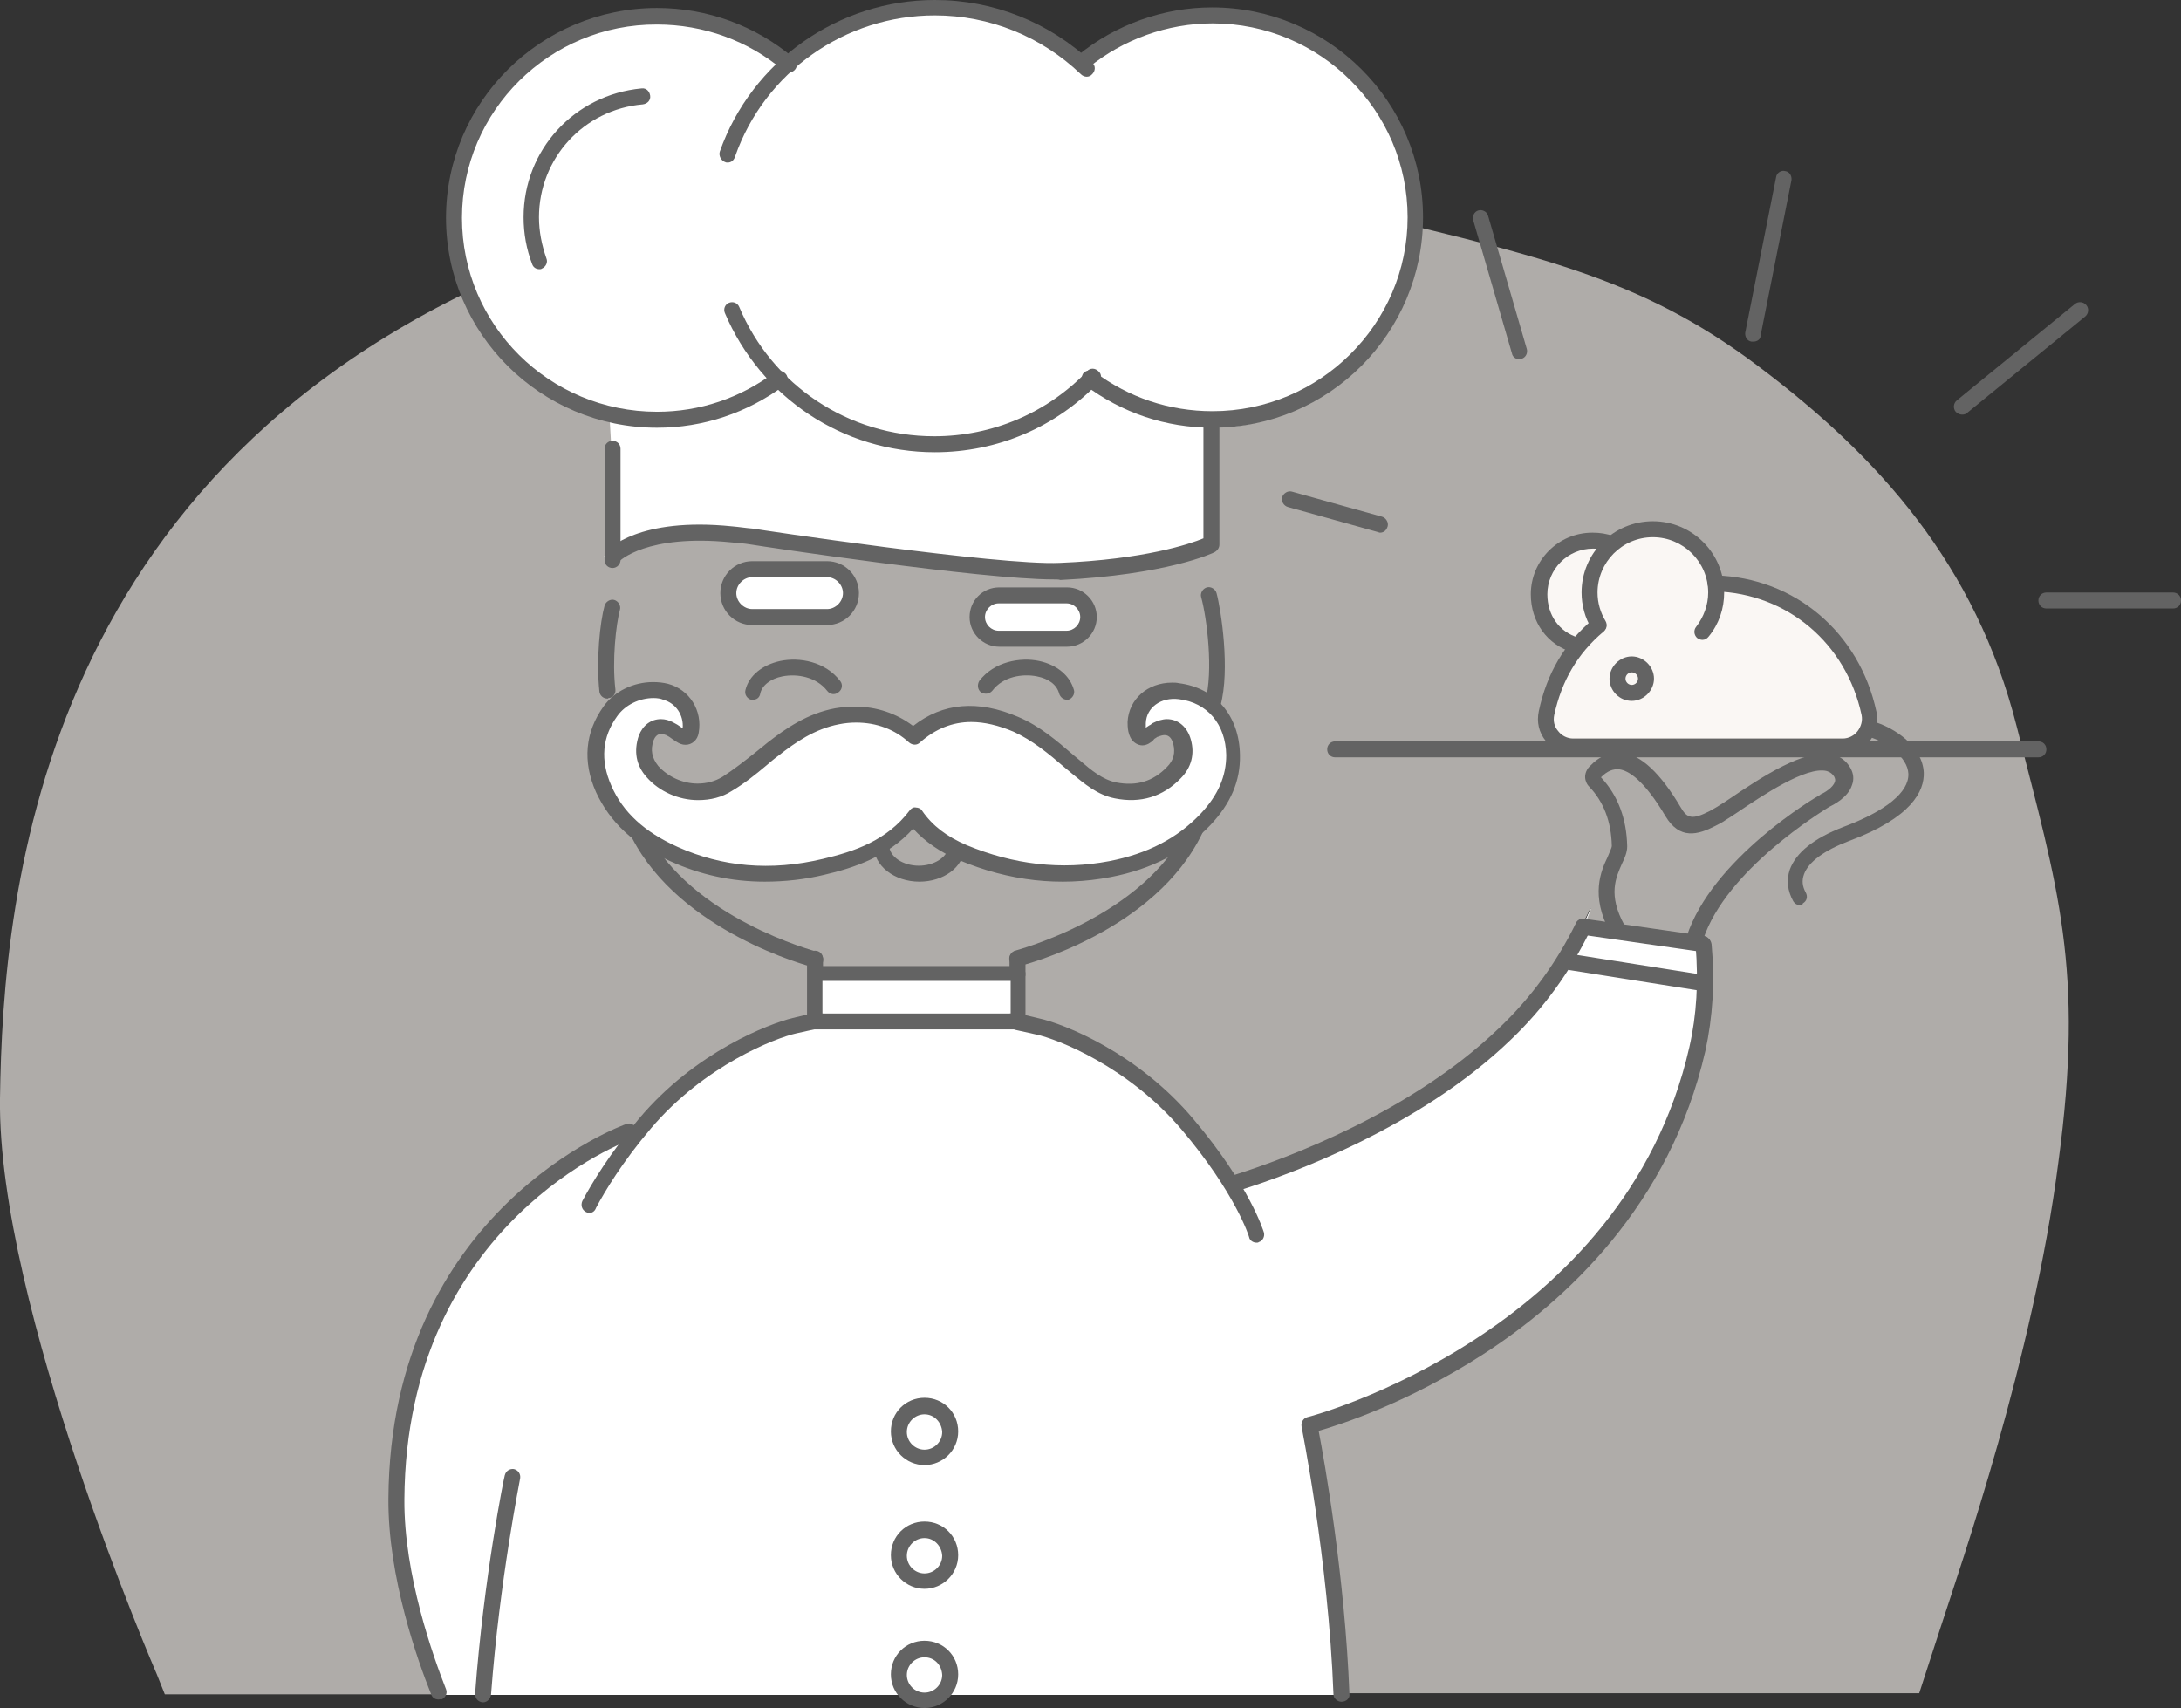
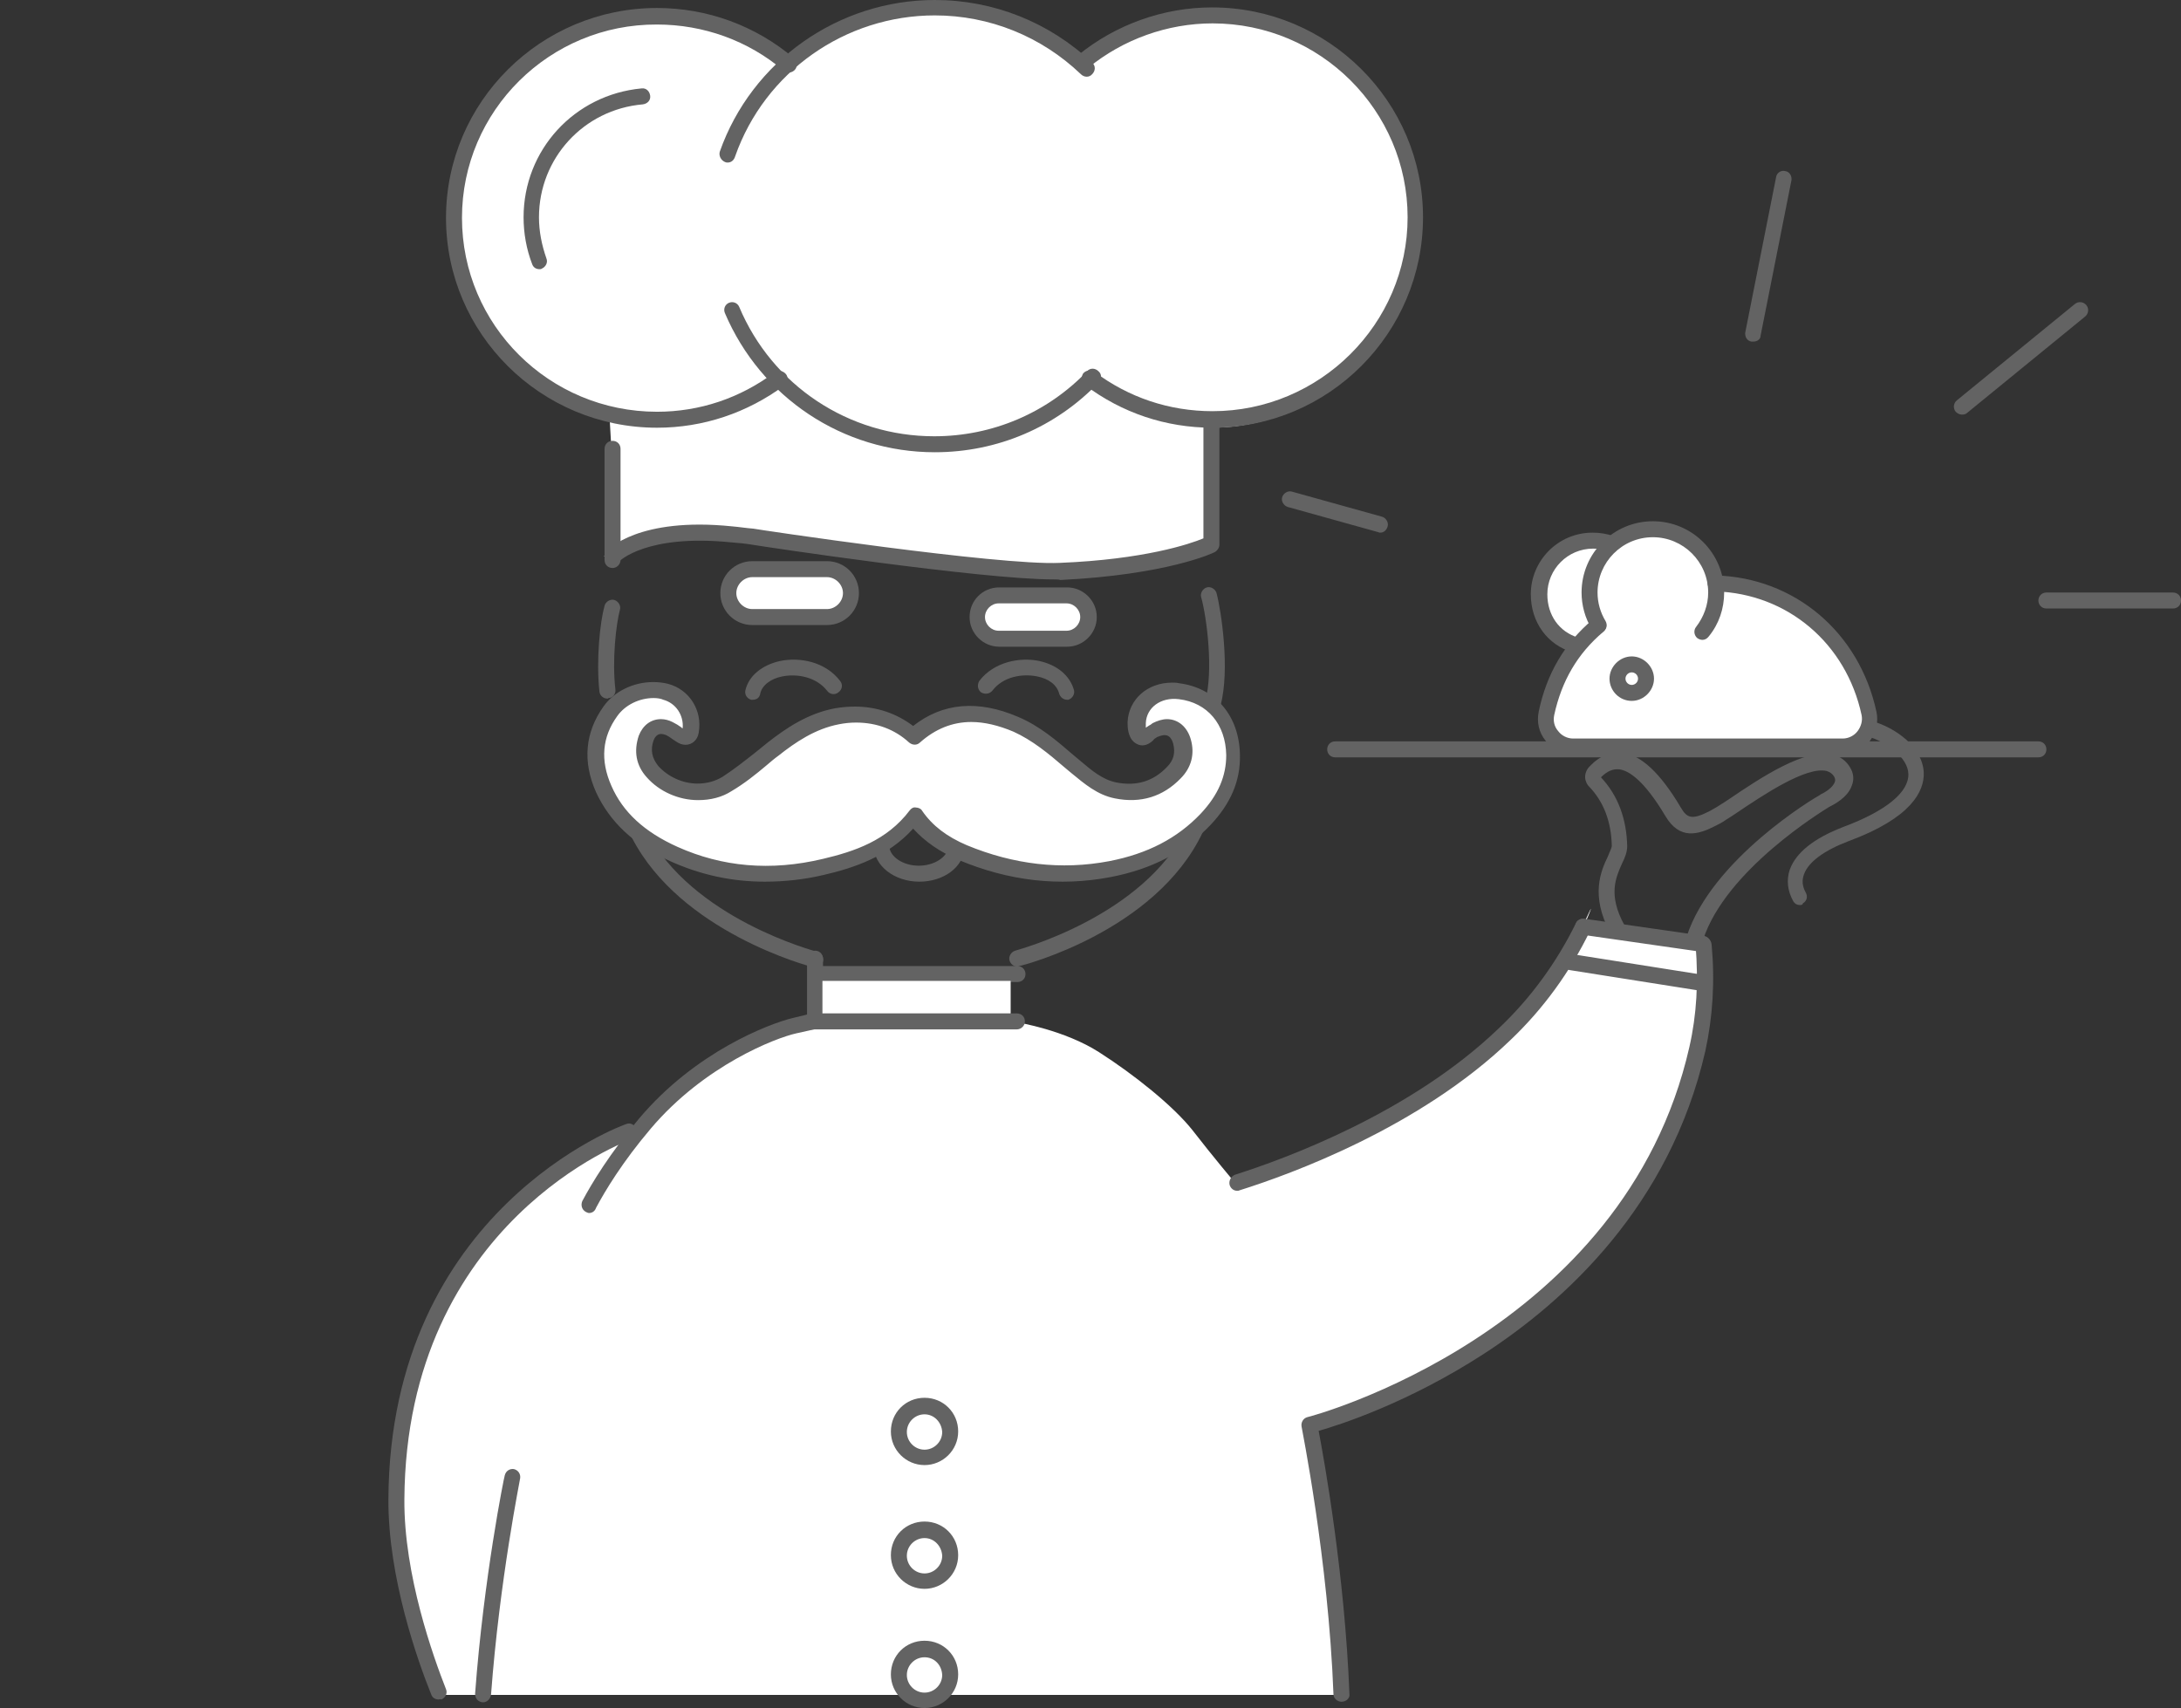
<svg xmlns="http://www.w3.org/2000/svg" version="1.1" id="Layer_1" x="0px" y="0px" width="382.4px" height="299.5px" viewBox="0 0 382.4 299.5" enable-background="new 0 0 382.4 299.5" xml:space="preserve">
  <rect x="0" y="0" width="382.4" height="299.5" fill="#333333" stroke="none" />
  <g>
    <g>
      <path fill="#FFFFFF" d="M327.7,124.7c-2.8-12.8-13.4-22.4-26.9-22.8l-0.1,0c-0.8-5.4-5.4-9.5-11-9.5c-2.8,0-5.4,1.1-7.4,2.8    l0.1-0.2c-1.1-0.4-1.9-0.5-3.2-0.5c-5.2,0-9.4,4.2-9.4,9.4c0,4.3,2.4,7.8,6.4,8.9l3.4-3.9c0.2,1.4-0.2-0.7,0.5,0.4    c-4.7,4-7.7,9-9,15.4c-0.6,3,1.6,5.8,4.7,5.8h47.3C326.1,130.5,328.4,127.7,327.7,124.7z" />
    </g>
    <g>
      <g opacity="0.63">
        <g>
-           <path fill="#F7F2EE" d="M353.6,127.4c-7.2-28.4-24.2-47.3-45.2-63.1c-20.9-15.8-38.9-19.6-76.4-28.4      c-37.5-8.8-94.9-6.2-133.8,8.4C6.9,78.4,0.5,156.3,0,192.6c-0.5,36.3,27.5,101,27.5,101l1.4,3.5h47.8      c-0.8-2.1-7.2-19.3-7.2-27.6c0-8.8,0.4-20.1,2.6-27l2.2-7c0,0,5.6-13.8,10.7-18.9c5.2-5.1,11.2-10.9,16.6-13.9      c5.4-2.9,9.6-4.3,9.6-4.3s5.9-7.3,10.8-10.5c4.9-3.3,10-5.5,13.1-6.6c3.1-1.1,7.7-2.6,7.7-2.6l35.5,0.5c0,0,8,1.3,14.2,5.2      c6.1,3.9,13.1,9.4,16.4,13.7c3.4,4.3,7.6,9.4,7.6,9.4s8.9-2.6,15.6-5.8c6.7-3.1,15.8-7.6,21.6-12.1c5.8-4.5,12.1-9.4,15.9-14.7      c3.8-5.3,6.3-8.6,8.4-13.5c0,0,0,0,0,0l-0.2,0c0,0,2.3-4.8,0.2,0l19.8,2.9c0,0,0.5-1,0.7,2.8s0.5,12-1.3,18.2      s-4.9,14.3-6.5,17.3c-1.6,3-8.1,12.7-10.5,15.4s-5,6.3-11.9,11.5c-6.9,5.1-16.1,10.9-20,12.8s-18.9,7.5-18.9,7.5      s3.8,16.5,4.5,23c0.6,5.7,1,20.3,1.2,24.1h101.4c0,0,0,0,3.7-11.4c3.7-11.4,16.3-47.5,20.7-81.7      C365.5,169.8,360.8,155.8,353.6,127.4z" />
-         </g>
+           </g>
      </g>
      <g>
        <path fill="#FFFFFF" d="M229.6,249.9c0,0,15-5.6,18.9-7.5s13-7.7,20-12.8c6.9-5.1,9.5-8.8,11.9-11.5s8.8-12.4,10.5-15.4     c1.6-3,4.7-11.1,6.5-17.3s1.5-14.3,1.3-18.2s-0.7-2.8-0.7-2.8l-19.8-2.9c0,0,0,0,0,0c-2,4.9-4.6,8.2-8.4,13.5     c-3.8,5.3-10.1,10.2-15.9,14.7c-5.8,4.5-15,8.9-21.6,12.1c-6.7,3.1-15.6,5.8-15.6,5.8s-4.2-5-7.6-9.4     c-3.4-4.3-10.3-9.8-16.4-13.7c-6.1-3.9-14.2-5.2-14.2-5.2l-35.5-0.5c0,0-4.6,1.6-7.7,2.6c-3.1,1.1-8.3,3.3-13.1,6.6     c-4.9,3.3-10.8,10.5-10.8,10.5s-4.1,1.3-9.6,4.3c-5.4,2.9-11.4,8.8-16.6,13.9c-5.2,5.1-10.7,18.9-10.7,18.9l-2.2,7     c-2.2,7-2.6,18.2-2.6,27c0,8.3,6.4,25.5,7.2,27.6h158.6c-0.1-3.8-0.6-18.5-1.2-24.1C233.4,266.4,229.6,249.9,229.6,249.9z" />
      </g>
      <g>
        <path fill="#FFFFFF" d="M277.9,161.5l0.2,0C280.1,156.7,277.9,161.5,277.9,161.5z" />
      </g>
    </g>
    <g>
      <path fill="#FFFFFF" d="M212.1,3.5c-8.3,0-15.9,2.8-22,7.6C183.3,4.4,174,0.3,163.8,0.3c-9.4,0-18.4,4.7-25,10.4    c-6.3-5.1-13.8-8.9-22.5-8.9c-20.2,0-36.6,15.9-36.6,36c0,17.4,10.8,32.1,27.2,35.8l1.4,24.1l-2.4-0.2c0,0,7.4-5.8,23.2-4.2    c1.2,0.1,2.4,0.3,3.6,0.4c0,0,42.4,6.4,53.3,6c18.3-0.8,26.2-4.7,26.2-4.7V75c0,0,0,0,0.1,0c19.7,0,35.7-16,35.7-35.7    S231.8,3.5,212.1,3.5z" />
    </g>
    <g>
      <path fill="#636363" d="M84.7,298.5c0,0-0.1,0-0.1,0c-0.8-0.1-1.3-0.7-1.3-1.5c1.5-20.3,5.1-38.1,5.2-38.3    c0.2-0.8,0.9-1.2,1.6-1.1c0.8,0.2,1.2,0.9,1.1,1.6c0,0.2-3.6,17.8-5.1,37.9C86,297.9,85.4,298.5,84.7,298.5z" />
    </g>
    <g>
      <path fill="#636363" d="M235.2,298.4c-0.7,0-1.4-0.6-1.4-1.3c-0.9-23.8-5.6-46.8-5.6-47c-0.1-0.7,0.3-1.4,1-1.6    c0.6-0.1,55.6-14.7,67-64.9c1.3-5.7,1.6-11.5,1.1-17.8c-0.1-0.8,0.5-1.4,1.3-1.5c0.8-0.1,1.4,0.5,1.5,1.3    c0.6,6.6,0.2,12.7-1.1,18.7c-6.2,27.1-24.6,43.9-39,53.2c-13,8.4-24.9,12.3-28.8,13.4c1,5.2,4.6,25.4,5.4,46.2    C236.7,297.7,236.1,298.4,235.2,298.4C235.3,298.4,235.3,298.4,235.2,298.4z" />
    </g>
    <g>
      <path fill="#636363" d="M216.9,208.8c-0.6,0-1.1-0.4-1.3-1c-0.2-0.7,0.2-1.5,0.9-1.8c8.8-2.8,30.8-10.8,46.3-25.7    c5.6-5.3,10.1-11.5,13.5-18.4c0.3-0.7,1.2-1,1.9-0.6c0.7,0.3,1,1.2,0.6,1.9c-3.5,7.2-8.2,13.7-14,19.2    c-15.9,15.3-38.5,23.5-47.4,26.3C217.2,208.8,217.1,208.8,216.9,208.8z" />
    </g>
    <g>
-       <path fill="#636363" d="M220.3,217.9c-0.6,0-1.2-0.4-1.3-1c0-0.1-2.4-7.7-11.8-18.8c-9.4-11.1-21.8-15.9-25.5-16.7l-3.6-0.8    c-0.6-0.1-1.1-0.7-1.1-1.4v-11.1c0-0.8,0.6-1.4,1.4-1.4s1.4,0.6,1.4,1.4v9.9l2.5,0.6c4.1,0.9,17.1,5.9,27,17.7    c9.8,11.6,12.2,19.5,12.3,19.8c0.2,0.7-0.2,1.5-0.9,1.7C220.6,217.9,220.5,217.9,220.3,217.9z" />
-     </g>
+       </g>
    <g>
      <path fill="#636363" d="M103.3,212.7c-0.2,0-0.4-0.1-0.6-0.2c-0.7-0.4-0.9-1.2-0.6-1.9c1.7-3.2,4.8-8.3,9.9-14.4    c9.9-11.8,22.9-16.7,27-17.7l2.5-0.6v-9.8c0-0.8,0.6-1.4,1.4-1.4s1.4,0.6,1.4,1.4v10.9c0,0.7-0.5,1.2-1.1,1.4l-3.6,0.8    c-3.6,0.8-16.1,5.6-25.5,16.7c-5,5.9-8,10.9-9.6,13.9C104.3,212.4,103.8,212.7,103.3,212.7z" />
    </g>
    <g>
      <path fill="#636363" d="M76.9,298c-0.6,0-1.1-0.3-1.3-0.9c-2.3-5.7-7.6-20.5-7.5-34.3c0.3-50.8,41.3-65.6,41.7-65.7    c0.7-0.3,1.5,0.1,1.8,0.9c0.3,0.7-0.1,1.5-0.9,1.8c-0.4,0.1-39.5,14.3-39.8,63.1c-0.1,13.3,5.1,27.7,7.3,33.3    c0.3,0.7-0.1,1.5-0.8,1.8C77.2,297.9,77,298,76.9,298z" />
    </g>
    <g>
      <path fill="#636363" d="M162.1,256.9c-3.2,0-5.9-2.6-5.9-5.9s2.6-5.9,5.9-5.9s5.9,2.6,5.9,5.9S165.3,256.9,162.1,256.9z     M162.1,248c-1.7,0-3.1,1.4-3.1,3.1c0,1.7,1.4,3.1,3.1,3.1s3.1-1.4,3.1-3.1C165.1,249.4,163.8,248,162.1,248z" />
    </g>
    <g>
      <path fill="#636363" d="M162.1,278.6c-3.2,0-5.9-2.6-5.9-5.9s2.6-5.9,5.9-5.9s5.9,2.6,5.9,5.9S165.3,278.6,162.1,278.6z     M162.1,269.7c-1.7,0-3.1,1.4-3.1,3.1c0,1.7,1.4,3.1,3.1,3.1s3.1-1.4,3.1-3.1C165.1,271.1,163.8,269.7,162.1,269.7z" />
    </g>
    <g>
      <path fill="#636363" d="M162.1,299.5c-3.2,0-5.9-2.6-5.9-5.9s2.6-5.9,5.9-5.9s5.9,2.6,5.9,5.9S165.3,299.5,162.1,299.5z     M162.1,290.6c-1.7,0-3.1,1.4-3.1,3.1c0,1.7,1.4,3.1,3.1,3.1s3.1-1.4,3.1-3.1C165.1,291.9,163.8,290.6,162.1,290.6z" />
    </g>
    <g>
      <path fill="#636363" d="M178.4,172.2h-35.3c-0.8,0-1.4-0.6-1.4-1.4s0.6-1.4,1.4-1.4h35.3c0.8,0,1.4,0.6,1.4,1.4    S179.2,172.2,178.4,172.2z" />
    </g>
    <g>
      <path fill="#636363" d="M178.3,180.5h-36c-0.8,0-1.4-0.6-1.4-1.4s0.6-1.4,1.4-1.4h36c0.8,0,1.4,0.6,1.4,1.4S179,180.5,178.3,180.5    z" />
    </g>
    <g>
      <path fill="#636363" d="M357.4,132.8H234.1c-0.8,0-1.4-0.6-1.4-1.4s0.6-1.4,1.4-1.4h123.3c0.8,0,1.4,0.6,1.4,1.4    S358.2,132.8,357.4,132.8z" />
    </g>
    <g>
      <path fill="#636363" d="M178.4,169.5c-0.6,0-1.2-0.4-1.4-1.1c-0.2-0.7,0.3-1.5,1-1.7c0.2-0.1,22.6-5.9,30.2-21.8    c0.3-0.7,1.2-1,1.9-0.7c0.7,0.3,1,1.2,0.7,1.9c-8.2,17.1-31.1,23.1-32.1,23.3C178.7,169.4,178.5,169.5,178.4,169.5z" />
    </g>
    <g>
      <path fill="#636363" d="M142.9,169.6c-0.1,0-0.2,0-0.3,0c-0.9-0.2-23.3-6.2-31.8-22.7c-0.4-0.7-0.1-1.5,0.6-1.9    c0.7-0.4,1.5-0.1,1.9,0.6c7.9,15.5,29.7,21.2,30,21.3c0.7,0.2,1.2,1,1,1.7C144.1,169.2,143.6,169.6,142.9,169.6z" />
    </g>
    <g>
      <g>
        <path fill="#636363" d="M107.4,99.6c-0.8,0-1.4-0.6-1.4-1.4V78.7c0-0.8,0.6-1.4,1.4-1.4s1.4,0.6,1.4,1.4v19.5     C108.8,98.9,108.2,99.6,107.4,99.6z" />
      </g>
      <g>
        <path fill="#636363" d="M184.7,101.6c-12.6,0-51.2-5.8-52.9-6.1c-1.2-0.2-2.4-0.3-3.6-0.4c-14.9-1.5-19.6,3.3-19.7,3.4     c-0.5,0.6-1.4,0.6-2,0.1c-0.6-0.5-0.6-1.4-0.1-2c0.2-0.2,5.5-6,22-4.3c1.2,0.1,2.4,0.3,3.7,0.4c0.4,0.1,43,6.5,53.7,6     c14.8-0.6,22.8-3.3,25.2-4.3V75c0-0.8,0.6-1.4,1.4-1.4s1.4,0.6,1.4,1.4v20.5c0,0.5-0.3,1-0.8,1.3c-0.3,0.2-8.5,4-27.1,4.9     C185.7,101.6,185.2,101.6,184.7,101.6z" />
      </g>
      <g>
        <path fill="#636363" d="M115.2,75c-20.4,0-37-16.5-37-36.8s16.6-36.8,37-36.8c8.8,0,17.3,3.1,24,8.8c0.6,0.5,0.7,1.4,0.2,2     c-0.5,0.6-1.4,0.7-2,0.2c-6.2-5.3-14.1-8.1-22.2-8.1C96.4,4.2,81,19.4,81,38.2s15.3,34,34.2,34c7.5,0,14.6-2.4,20.6-6.9     c0.6-0.5,1.5-0.3,2,0.3c0.5,0.6,0.3,1.5-0.3,2C131,72.4,123.3,75,115.2,75z" />
      </g>
      <g>
        <path fill="#636363" d="M212.6,75c-8.2,0-15.9-2.6-22.4-7.5c-0.6-0.5-0.7-1.3-0.3-2c0.5-0.6,1.3-0.7,2-0.3     c6,4.5,13.1,6.9,20.7,6.9c18.8,0,34.2-15.3,34.2-34s-15.3-34-34.2-34c-7.9,0-15.7,2.8-21.8,7.8c-0.6,0.5-1.5,0.4-2-0.2     c-0.5-0.6-0.4-1.5,0.2-2c6.6-5.4,15-8.4,23.5-8.4c20.4,0,37,16.5,37,36.8S233,75,212.6,75z" />
      </g>
      <g>
        <path fill="#636363" d="M163.9,79.3c-16.1,0-30.5-9.6-36.8-24.4c-0.3-0.7,0-1.5,0.7-1.8c0.7-0.3,1.5,0,1.8,0.7     c5.8,13.8,19.2,22.7,34.2,22.7c10.2,0,19.8-4.1,26.8-11.4c0.5-0.6,1.4-0.6,2,0c0.6,0.5,0.6,1.4,0,2     C185.1,74.9,174.9,79.3,163.9,79.3z" />
      </g>
      <g>
        <path fill="#636363" d="M127.6,28.5c-0.2,0-0.3,0-0.5-0.1c-0.7-0.3-1.1-1.1-0.9-1.8C131.8,10.7,147,0,163.9,0     c10.3,0,20.1,3.9,27.6,11c0.6,0.5,0.6,1.4,0,2c-0.5,0.6-1.4,0.6-2,0c-6.9-6.6-16-10.3-25.6-10.3c-15.7,0-29.8,9.9-35,24.7     C128.7,28.1,128.2,28.5,127.6,28.5z" />
      </g>
      <g>
        <path fill="#636363" d="M94.6,47.2c-0.6,0-1.1-0.3-1.3-0.9c-1-2.6-1.5-5.4-1.5-8.2c0-11.8,8.9-21.5,20.7-22.6     c0.8-0.1,1.4,0.5,1.5,1.3c0.1,0.8-0.5,1.4-1.3,1.5c-10.4,0.9-18.2,9.5-18.2,19.8c0,2.5,0.5,4.9,1.3,7.2c0.3,0.7-0.1,1.5-0.8,1.8     C94.9,47.2,94.7,47.2,94.6,47.2z" />
      </g>
    </g>
    <g>
      <path fill="#636363" d="M212.7,124.8c-0.1,0-0.2,0-0.4-0.1c-0.7-0.2-1.2-1-1-1.7c1.5-5.3,0.3-14.7-0.7-18.3    c-0.2-0.7,0.3-1.5,1-1.7c0.7-0.2,1.5,0.3,1.7,1c0.8,3,2.4,13.4,0.7,19.7C213.9,124.3,213.3,124.8,212.7,124.8z" />
    </g>
    <g>
      <path fill="#636363" d="M106.5,122.5c-0.7,0-1.3-0.5-1.4-1.2c-0.6-5.6,0.1-12.2,0.9-15.1c0.2-0.7,1-1.2,1.7-1c0.7,0.2,1.2,1,1,1.7    c-0.7,2.6-1.4,8.9-0.8,14c0.1,0.8-0.5,1.5-1.2,1.5C106.6,122.5,106.6,122.5,106.5,122.5z" />
    </g>
    <g>
      <path fill="#636363" d="M161.2,154.6c-4.4,0-8-2.8-8-6.3l0-0.2c0-0.8,0.7-1.4,1.4-1.3c0.8,0,1.4,0.7,1.3,1.4c0,2,2.4,3.6,5.2,3.6    c2.7,0,5-1.5,5.2-3.3c0.1-0.8,0.7-1.4,1.5-1.3c0.8,0.1,1.3,0.7,1.3,1.5C168.9,152.1,165.4,154.6,161.2,154.6z" />
    </g>
    <g>
      <g>
        <path fill="#636363" d="M323.1,132.2h-47.3c-1.9,0-3.6-0.8-4.8-2.3c-1.2-1.5-1.6-3.3-1.2-5.2c1.4-6.6,4.5-11.9,9.5-16.1     c0.6-0.5,1.5-0.4,2,0.2c0.5,0.6,0.4,1.5-0.2,2c-4.5,3.8-7.3,8.6-8.6,14.6c-0.2,1,0,2,0.7,2.8c0.6,0.8,1.6,1.3,2.6,1.3h47.3     c1,0,2-0.5,2.6-1.3c0.6-0.8,0.9-1.8,0.7-2.8c-2.7-12.6-13-21.3-25.6-21.7c-0.8,0-1.4-0.7-1.4-1.4c0-0.8,0.7-1.4,1.4-1.4     c13.9,0.4,25.2,10,28.2,23.9c0.4,1.8-0.1,3.7-1.2,5.2C326.7,131.4,324.9,132.2,323.1,132.2z" />
      </g>
      <g>
        <path fill="#636363" d="M286.1,122.9c-2.2,0-3.9-1.8-3.9-3.9s1.8-3.9,3.9-3.9s3.9,1.8,3.9,3.9S288.2,122.9,286.1,122.9z      M286.1,117.9c-0.6,0-1.1,0.5-1.1,1.1s0.5,1.1,1.1,1.1s1.1-0.5,1.1-1.1S286.7,117.9,286.1,117.9z" />
      </g>
      <g>
        <path fill="#636363" d="M298.5,112.2c-0.3,0-0.6-0.1-0.9-0.3c-0.6-0.5-0.7-1.4-0.2-2c1.3-1.7,2.1-3.8,2.1-6     c0-5.4-4.4-9.7-9.7-9.7c-5.4,0-9.7,4.4-9.7,9.7c0,1.8,0.5,3.5,1.4,5c0.4,0.7,0.2,1.5-0.5,1.9c-0.7,0.4-1.5,0.2-1.9-0.5     c-1.2-1.9-1.8-4.2-1.8-6.4c0-6.9,5.6-12.5,12.5-12.5s12.5,5.6,12.5,12.5c0,2.8-0.9,5.5-2.7,7.7     C299.3,112,298.9,112.2,298.5,112.2z" />
      </g>
      <g>
        <path fill="#636363" d="M276.2,114.5c-0.1,0-0.3,0-0.4-0.1c-4.5-1.3-7.4-5.3-7.4-10.2c0-5.9,4.8-10.8,10.8-10.8     c1.4,0,2.5,0.2,3.7,0.6c0.7,0.3,1.1,1.1,0.8,1.8c-0.3,0.7-1.1,1.1-1.8,0.8c-0.8-0.3-1.5-0.4-2.6-0.4c-4.4,0-8,3.6-8,8     c0,3.7,2.1,6.6,5.4,7.6c0.7,0.2,1.2,1,1,1.7C277.4,114.1,276.8,114.5,276.2,114.5z" />
      </g>
      <g>
        <path fill="#636363" d="M315.6,158.7c-0.5,0-0.9-0.2-1.2-0.7c-1-1.8-1.2-3.7-0.6-5.5c1.1-3,4.2-5.5,9.4-7.5     c7.5-2.8,11.5-6.1,11.4-9.3c-0.1-2.9-3.8-5.6-7.2-6.6c-0.7-0.2-1.2-1-1-1.7c0.2-0.7,1-1.2,1.7-1c4.3,1.2,9,4.6,9.2,9.1     c0.1,3.2-2.1,7.9-13.2,12c-4.2,1.6-7,3.6-7.8,5.8c-0.4,1.1-0.3,2.1,0.3,3.2c0.4,0.7,0.2,1.5-0.5,1.9     C316.1,158.6,315.9,158.7,315.6,158.7z" />
      </g>
    </g>
    <g>
      <g>
        <path fill="#FFFFFF" d="M160.5,143c-4.1,5.4-9.9,7.5-16,9c-9,2.1-17.8,1.7-26.4-2.2c-5.3-2.4-9.8-5.9-12.3-11.4     c-2.1-4.7-2-9.3,1.1-13.6c2.2-3,6.3-4.4,9.8-3.5c3.1,0.8,5,3.8,4.4,7c-0.2,1-0.9,1.2-1.9,0.6c-0.6-0.4-1.2-0.9-1.9-1.2     c-1.8-0.8-3.4-0.2-4,1.7c-0.8,2.2-0.4,4.2,1.1,5.9c3.2,3.6,8.9,4.7,13.1,2.1c2.8-1.8,5.4-4,8-6.1c3.4-2.6,6.9-4.9,11.2-5.8     c4.7-0.9,9.6,0.1,13.4,3.6c5.5-4.8,11.5-4.9,17.9-2.2c3.9,1.7,7,4.5,10.2,7.1c2.2,1.9,4.4,3.8,7.4,4.4c3.9,0.8,7.4-0.2,10.2-3.1     c1.5-1.5,2-3.4,1.4-5.5c-0.6-2.3-2.5-3.2-4.7-2c-0.2,0.1-0.4,0.2-0.6,0.3c-0.7,0.4-1.3,1.5-2.1,0.8c-0.5-0.5-0.6-1.6-0.6-2.4     c0.1-3.6,3.4-6,7.4-5.5c5.7,0.7,9.4,5,9.5,11.2c0.1,4.5-1.9,8.1-4.9,11.3c-4.6,4.8-10.3,7.5-16.8,8.7c-8.9,1.7-17.5,0.6-25.8-2.9     C165.6,148.1,162.7,146.1,160.5,143z" />
        <path fill="#636363" d="M134.1,154.6c-5.8,0-11.3-1.2-16.6-3.6c-6.4-2.9-10.6-6.9-13-12.1c-2.4-5.4-1.9-10.5,1.3-15     c1.9-2.7,5.3-4.3,8.7-4.3c0.9,0,1.8,0.1,2.6,0.3c3.8,1,6.1,4.7,5.4,8.6c-0.2,1.3-1.2,2.1-2.3,2.1c-0.6,0-1.1-0.2-1.7-0.6     c-0.2-0.1-0.4-0.3-0.6-0.4c-0.4-0.3-0.7-0.5-1.1-0.7c-0.3-0.1-0.6-0.2-0.9-0.2c-0.7,0-1.1,0.6-1.3,1.1c-0.6,1.7-0.3,3.1,0.8,4.5     c1.7,1.9,4.3,3.1,6.9,3.1c1.6,0,3.1-0.4,4.4-1.2c2-1.3,3.9-2.8,5.8-4.3c0.7-0.6,1.4-1.1,2.1-1.7c3.2-2.5,7-5.1,11.8-6     c1.2-0.2,2.3-0.3,3.5-0.3c3.8,0,7.3,1.2,10.2,3.4c5.2-4.1,11.4-4.6,18.4-1.6c3.8,1.6,6.8,4.2,9.7,6.7l1.2,1     c2,1.7,3.9,3.3,6.3,3.8c3.6,0.7,6.5-0.2,8.9-2.7c1.2-1.2,1.5-2.5,1.1-4.1c-0.2-0.7-0.6-1.5-1.5-1.5c-0.3,0-0.7,0.1-1.2,0.3     c-0.1,0-0.2,0.1-0.2,0.1c-0.1,0.1-0.2,0.1-0.3,0.2c-0.1,0-0.2,0.2-0.3,0.3c-0.4,0.4-1.1,0.9-1.9,0.9c-0.4,0-0.9-0.1-1.5-0.6     c-1.1-1-1.1-2.7-1.1-3.5c0.2-4,3.5-6.9,7.8-6.9c0.4,0,0.8,0,1.2,0.1c6.4,0.8,10.6,5.7,10.7,12.6c0.1,4.5-1.6,8.5-5.2,12.3     c-4.5,4.7-10.2,7.7-17.5,9.1c-8.9,1.7-17.8,0.7-26.6-3c-3.3-1.4-5.9-3.2-8-5.5c-4.4,4.9-10.4,6.9-15.6,8.1     C141.2,154.2,137.6,154.6,134.1,154.6z M114.6,122.4c-2.5,0-5,1.2-6.4,3.2c-2.6,3.6-3,7.7-1,12.2c2,4.6,5.8,8.1,11.6,10.7     c7.8,3.5,16.3,4.3,25.5,2.1c5.5-1.3,11.2-3.2,15.2-8.5c0.3-0.4,0.7-0.6,1.1-0.5c0.4,0,0.9,0.2,1.1,0.6c1.8,2.6,4.3,4.5,7.8,6     c8.2,3.4,16.6,4.4,25,2.8c6.7-1.3,11.9-4,16-8.3c3.1-3.3,4.5-6.6,4.5-10.3c-0.1-5.4-3.3-9.2-8.3-9.8c-3.2-0.4-5.7,1.5-5.8,4.2     c0,0.3,0,0.6,0,0.8c0.2-0.1,0.4-0.3,0.6-0.4l0.2-0.1c0.1-0.1,0.3-0.2,0.4-0.3c0.8-0.4,1.7-0.7,2.5-0.7c2,0,3.6,1.4,4.2,3.6     c0.7,2.5,0.1,4.9-1.8,6.8c-3.1,3.2-7,4.4-11.5,3.5c-3.1-0.6-5.4-2.6-7.6-4.4l-1.2-1c-2.9-2.5-5.7-4.8-9-6.3     c-2.6-1.1-5.1-1.7-7.4-1.7c-3.3,0-6.3,1.2-9,3.6c-0.5,0.5-1.3,0.5-1.9,0c-2.5-2.3-5.7-3.5-9.3-3.5c-1,0-2,0.1-3,0.3     c-4.2,0.8-7.7,3.2-10.6,5.5c-0.7,0.5-1.4,1.1-2.1,1.7c-1.9,1.6-3.9,3.2-6.1,4.5c-1.7,1.1-3.7,1.6-5.9,1.6c-3.4,0-6.8-1.5-9-4     c-1.9-2.1-2.3-4.6-1.4-7.3c0.7-1.8,2.1-2.9,3.9-2.9c0.7,0,1.4,0.2,2,0.5c0.6,0.3,1.1,0.6,1.5,0.9c0.1,0.1,0.2,0.2,0.3,0.2     c0.2-2.3-1.2-4.4-3.4-5C115.9,122.5,115.2,122.4,114.6,122.4z" />
      </g>
    </g>
    <g>
      <path fill="#636363" d="M132,122.7c-0.1,0-0.2,0-0.3,0c-0.7-0.2-1.2-0.9-1-1.7c0.6-2.5,2.9-4.4,6.1-5.1c3.4-0.7,7.9,0.1,10.5,3.5    c0.5,0.6,0.4,1.5-0.3,2c-0.6,0.5-1.5,0.4-2-0.3c-1.9-2.4-5.2-3-7.8-2.5c-2.1,0.4-3.6,1.6-3.9,3C133.2,122.3,132.7,122.7,132,122.7    z" />
    </g>
    <g>
      <path fill="#636363" d="M187.1,122.7c-0.6,0-1.2-0.4-1.4-1.1c-0.4-1.5-1.8-2.6-3.9-3c-2.5-0.5-5.9,0-7.8,2.5    c-0.5,0.6-1.3,0.7-2,0.3c-0.6-0.5-0.7-1.3-0.3-2c2.6-3.4,7.2-4.2,10.5-3.5c3.2,0.7,5.4,2.6,6.1,5.1c0.2,0.7-0.3,1.5-1,1.7    C187.4,122.7,187.2,122.7,187.1,122.7z" />
    </g>
    <g>
      <path fill="#FFFFFF" d="M145,108.2h-13.1c-2.3,0-4.2-1.9-4.2-4.2v0c0-2.3,1.9-4.2,4.2-4.2H145c2.3,0,4.2,1.9,4.2,4.2v0    C149.2,106.3,147.4,108.2,145,108.2z" />
      <path fill="#636363" d="M145,109.6h-13.1c-3.1,0-5.6-2.5-5.6-5.6c0-3.1,2.5-5.6,5.6-5.6H145c3.1,0,5.6,2.5,5.6,5.6    C150.6,107.1,148.1,109.6,145,109.6z M131.9,101.2c-1.5,0-2.8,1.3-2.8,2.8s1.3,2.8,2.8,2.8H145c1.5,0,2.8-1.3,2.8-2.8    s-1.3-2.8-2.8-2.8H131.9z" />
    </g>
    <g>
      <path fill="#FFFFFF" d="M187.1,112h-11.9c-2.1,0-3.8-1.7-3.8-3.8v0c0-2.1,1.7-3.8,3.8-3.8h11.9c2.1,0,3.8,1.7,3.8,3.8v0    C190.8,110.3,189.1,112,187.1,112z" />
      <path fill="#636363" d="M187.1,113.4h-11.9c-2.8,0-5.2-2.3-5.2-5.2s2.3-5.2,5.2-5.2h11.9c2.8,0,5.2,2.3,5.2,5.2    S189.9,113.4,187.1,113.4z M175.1,105.8c-1.3,0-2.4,1.1-2.4,2.4s1.1,2.4,2.4,2.4h11.9c1.3,0,2.4-1.1,2.4-2.4s-1.1-2.4-2.4-2.4    H175.1z" />
    </g>
    <g>
      <path fill="#636363" d="M381,106.7h-22.2c-0.8,0-1.4-0.6-1.4-1.4s0.6-1.4,1.4-1.4H381c0.8,0,1.4,0.6,1.4,1.4    S381.8,106.7,381,106.7z" />
    </g>
    <g>
      <path fill="#636363" d="M344,72.7c-0.4,0-0.8-0.2-1.1-0.5c-0.5-0.6-0.4-1.5,0.2-2l20.7-16.9c0.6-0.5,1.5-0.4,2,0.2    c0.5,0.6,0.4,1.5-0.2,2l-20.7,16.9C344.7,72.6,344.4,72.7,344,72.7z" />
    </g>
    <g>
      <path fill="#636363" d="M307.4,59.9c-0.1,0-0.2,0-0.3,0c-0.8-0.1-1.2-0.9-1.1-1.6l5.4-27.2c0.1-0.8,0.9-1.3,1.6-1.1    c0.8,0.1,1.2,0.9,1.1,1.6l-5.4,27.2C308.7,59.5,308.1,59.9,307.4,59.9z" />
    </g>
    <g>
-       <path fill="#636363" d="M266.4,63c-0.6,0-1.2-0.4-1.3-1l-6.8-23.4c-0.2-0.7,0.2-1.5,0.9-1.7c0.7-0.2,1.5,0.2,1.7,0.9l6.8,23.4    c0.2,0.7-0.2,1.5-0.9,1.7C266.7,63,266.5,63,266.4,63z" />
-     </g>
+       </g>
    <g>
      <path fill="#636363" d="M242,93.4c-0.1,0-0.2,0-0.4-0.1l-15.8-4.4c-0.7-0.2-1.2-1-1-1.7c0.2-0.7,1-1.2,1.7-1l15.8,4.4    c0.7,0.2,1.2,1,1,1.7C243.1,93,242.6,93.4,242,93.4z" />
    </g>
    <g>
      <rect x="144.2" y="172" fill="#FFFFFF" width="33" height="5.7" />
    </g>
    <g>
      <path fill="#636363" d="M298.5,166.9c-0.1,0-0.1,0-0.2,0l-20.9-3c-0.8-0.1-1.3-0.8-1.2-1.6c0.1-0.8,0.8-1.3,1.6-1.2l20.9,3    c0.8,0.1,1.3,0.8,1.2,1.6C299.8,166.4,299.2,166.9,298.5,166.9z" />
    </g>
    <g>
      <path fill="#636363" d="M298.8,173.8c-0.1,0-0.1,0-0.2,0l-23.4-3.7c-0.8-0.1-1.3-0.8-1.2-1.6s0.8-1.3,1.6-1.2L299,171    c0.8,0.1,1.3,0.8,1.2,1.6C300.1,173.3,299.5,173.8,298.8,173.8z" />
    </g>
    <g>
      <path fill="#636363" d="M297,166.2c-0.1,0-0.3,0-0.4-0.1c-0.7-0.2-1.1-1-0.9-1.8c4.4-13.7,22.6-24.5,23.4-24.9    c0,0,0.1-0.1,0.1-0.1c0.7-0.3,2.2-1.2,2.5-2.2c0.1-0.2,0.1-0.5-0.1-0.9c-0.3-0.5-0.7-0.8-1.3-1c-3.6-0.9-11.3,4.3-15.9,7.4    c-0.6,0.4-1.2,0.8-1.7,1.1c-0.7,0.5-1.3,0.8-1.9,1.1c-3.1,1.6-6.3,2.5-8.8-1.7c-3.8-6.4-6.5-8-8.1-8.2c-1.1-0.1-2.1,0.3-3.2,1.4    c3,3.2,4.5,7.3,4.6,12.1c0,1-0.4,2-0.9,3c-1.1,2.5-2.5,5.5,0.4,10.8c0.4,0.7,0.1,1.5-0.6,1.9c-0.7,0.4-1.5,0.1-1.9-0.6    c-3.5-6.5-1.6-10.8-0.4-13.3c0.3-0.8,0.7-1.5,0.7-1.9c-0.1-4.2-1.4-7.7-4-10.4c-0.2-0.2-0.4-0.5-0.5-0.8c-0.4-0.9-0.1-2,0.6-2.7    c1.8-1.9,3.7-2.6,5.8-2.4c3.2,0.4,6.6,3.5,10.2,9.6c1.1,1.9,2,2.2,5.1,0.6c0.5-0.3,1.1-0.6,1.7-1c0.5-0.3,1.1-0.7,1.7-1.1    c5.6-3.8,13.3-8.9,18.1-7.8c1.3,0.3,2.4,1.1,3.1,2.3c0.6,1,0.7,2.1,0.3,3.1c-0.7,2.2-3.4,3.5-4,3.8c-1.1,0.7-18.1,11-22.1,23.3    C298.2,165.9,297.6,166.2,297,166.2z" />
    </g>
  </g>
</svg>